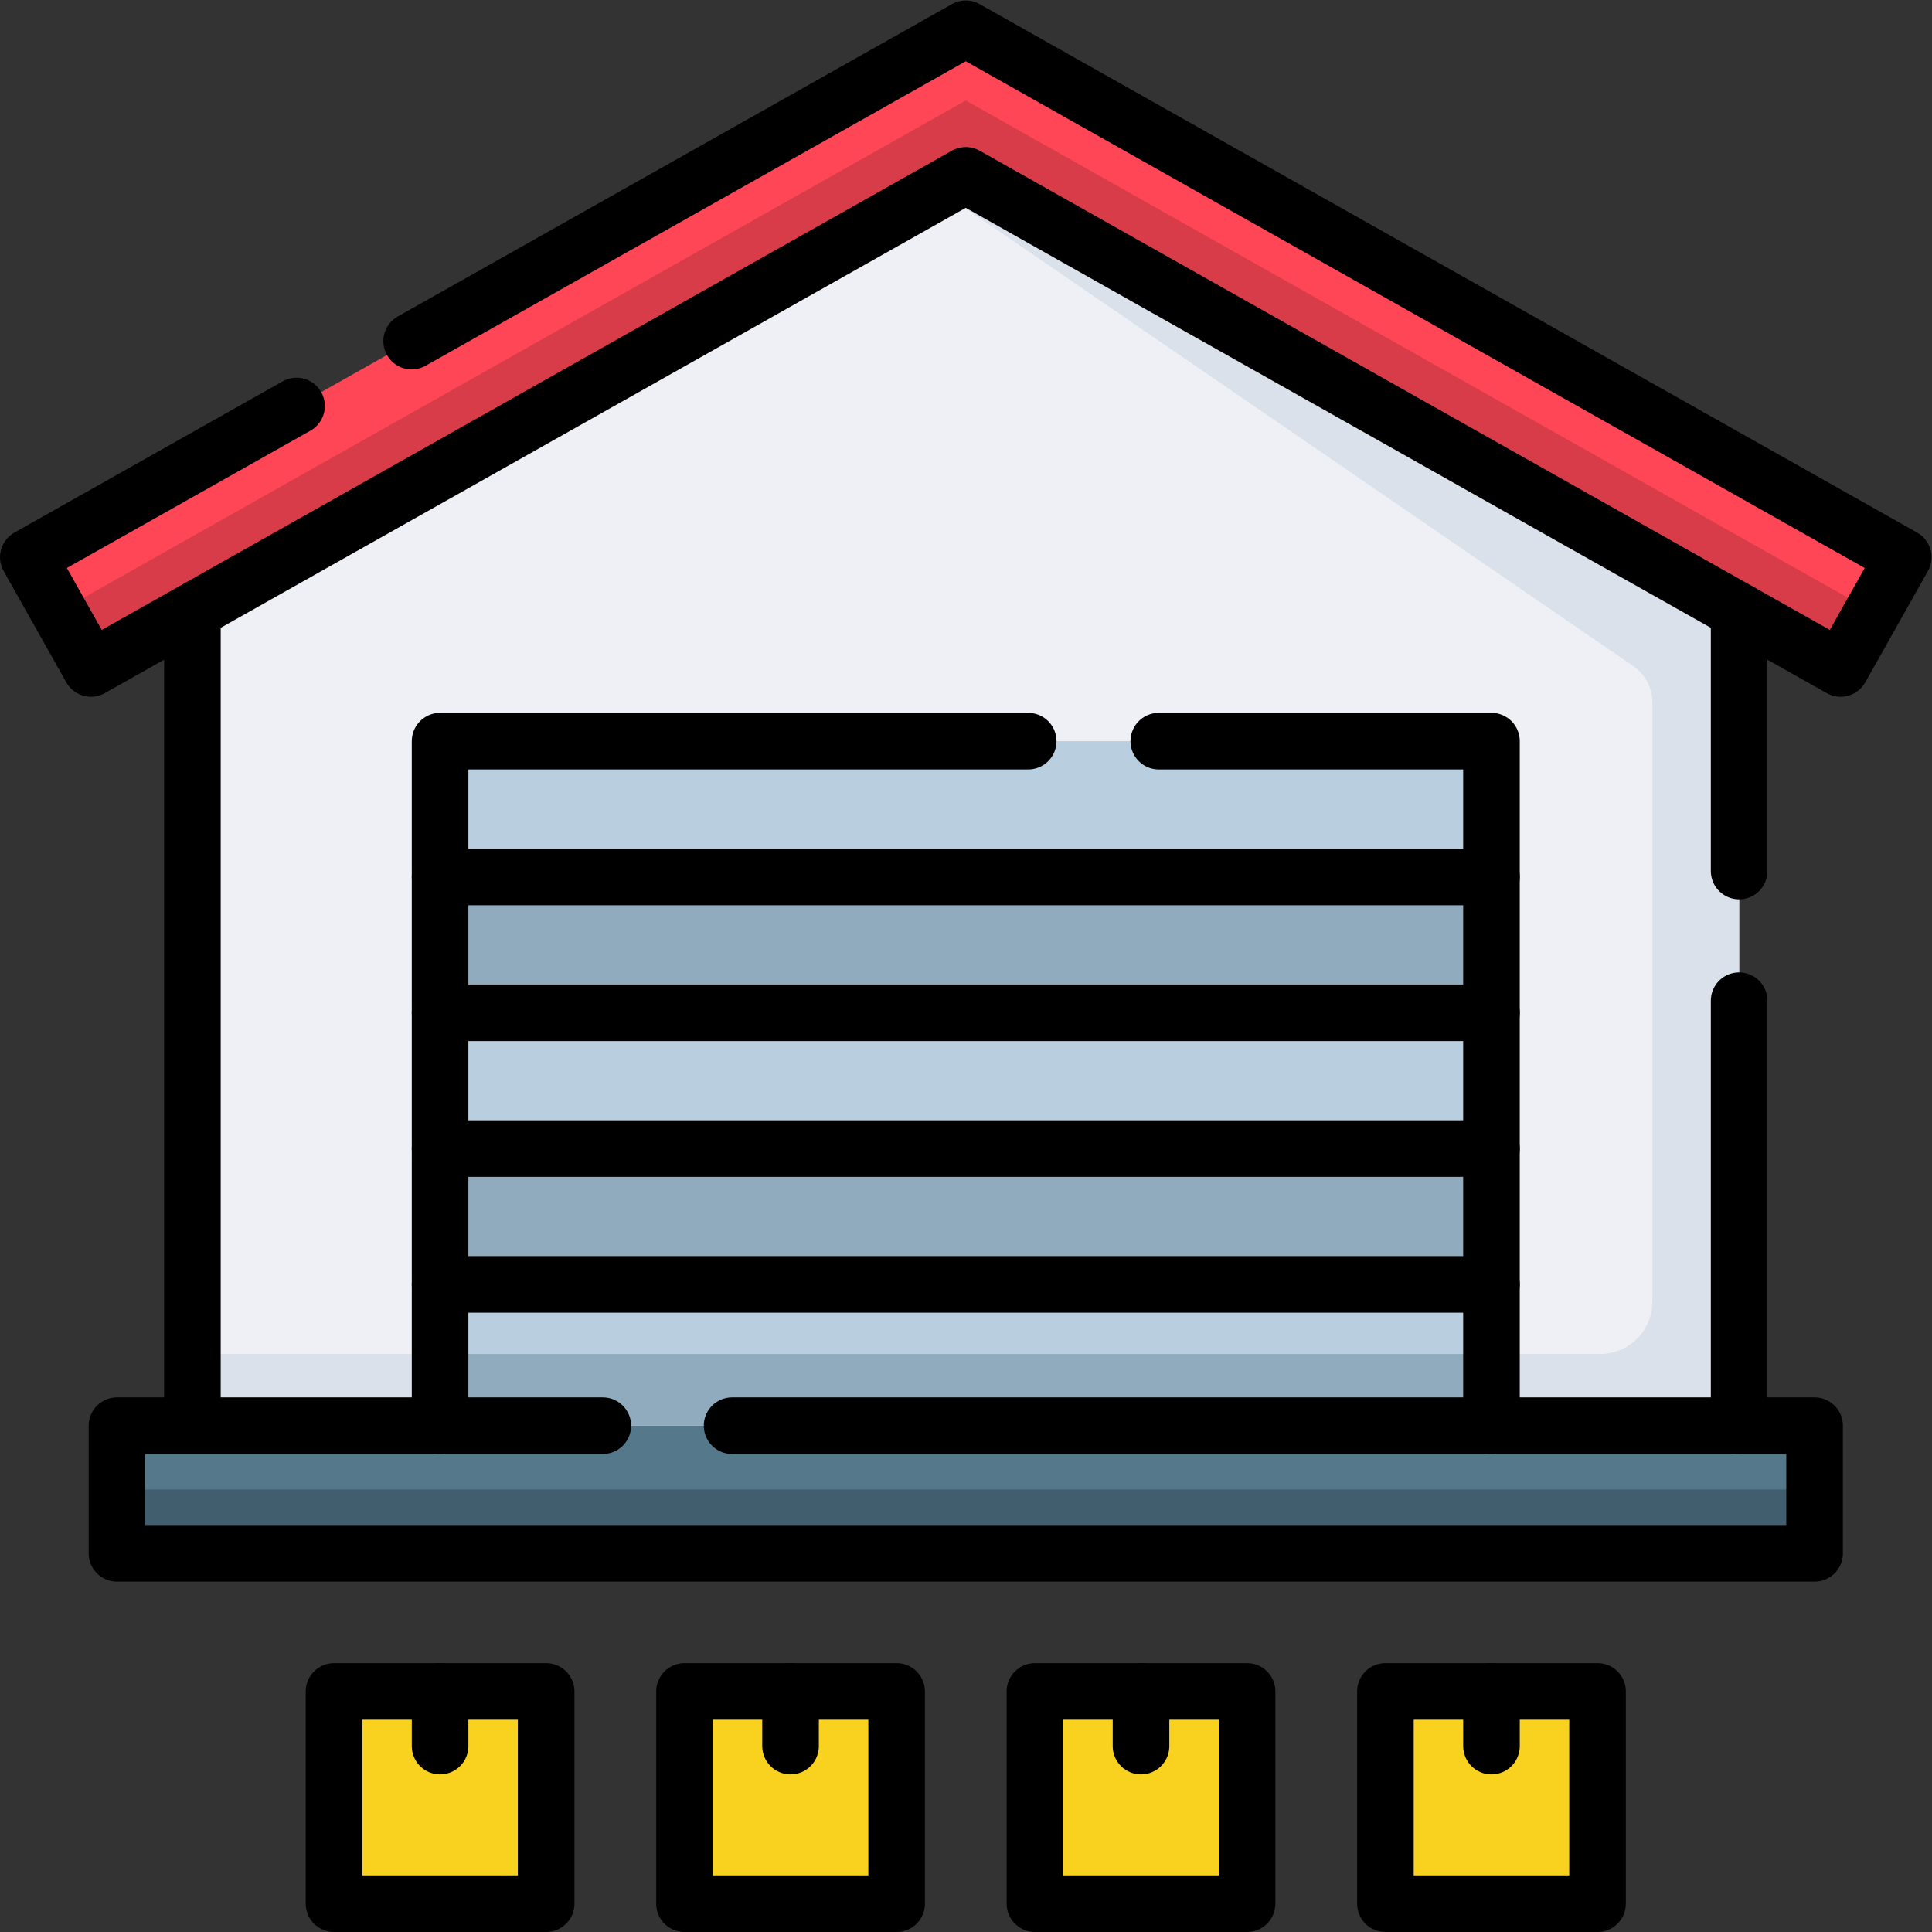
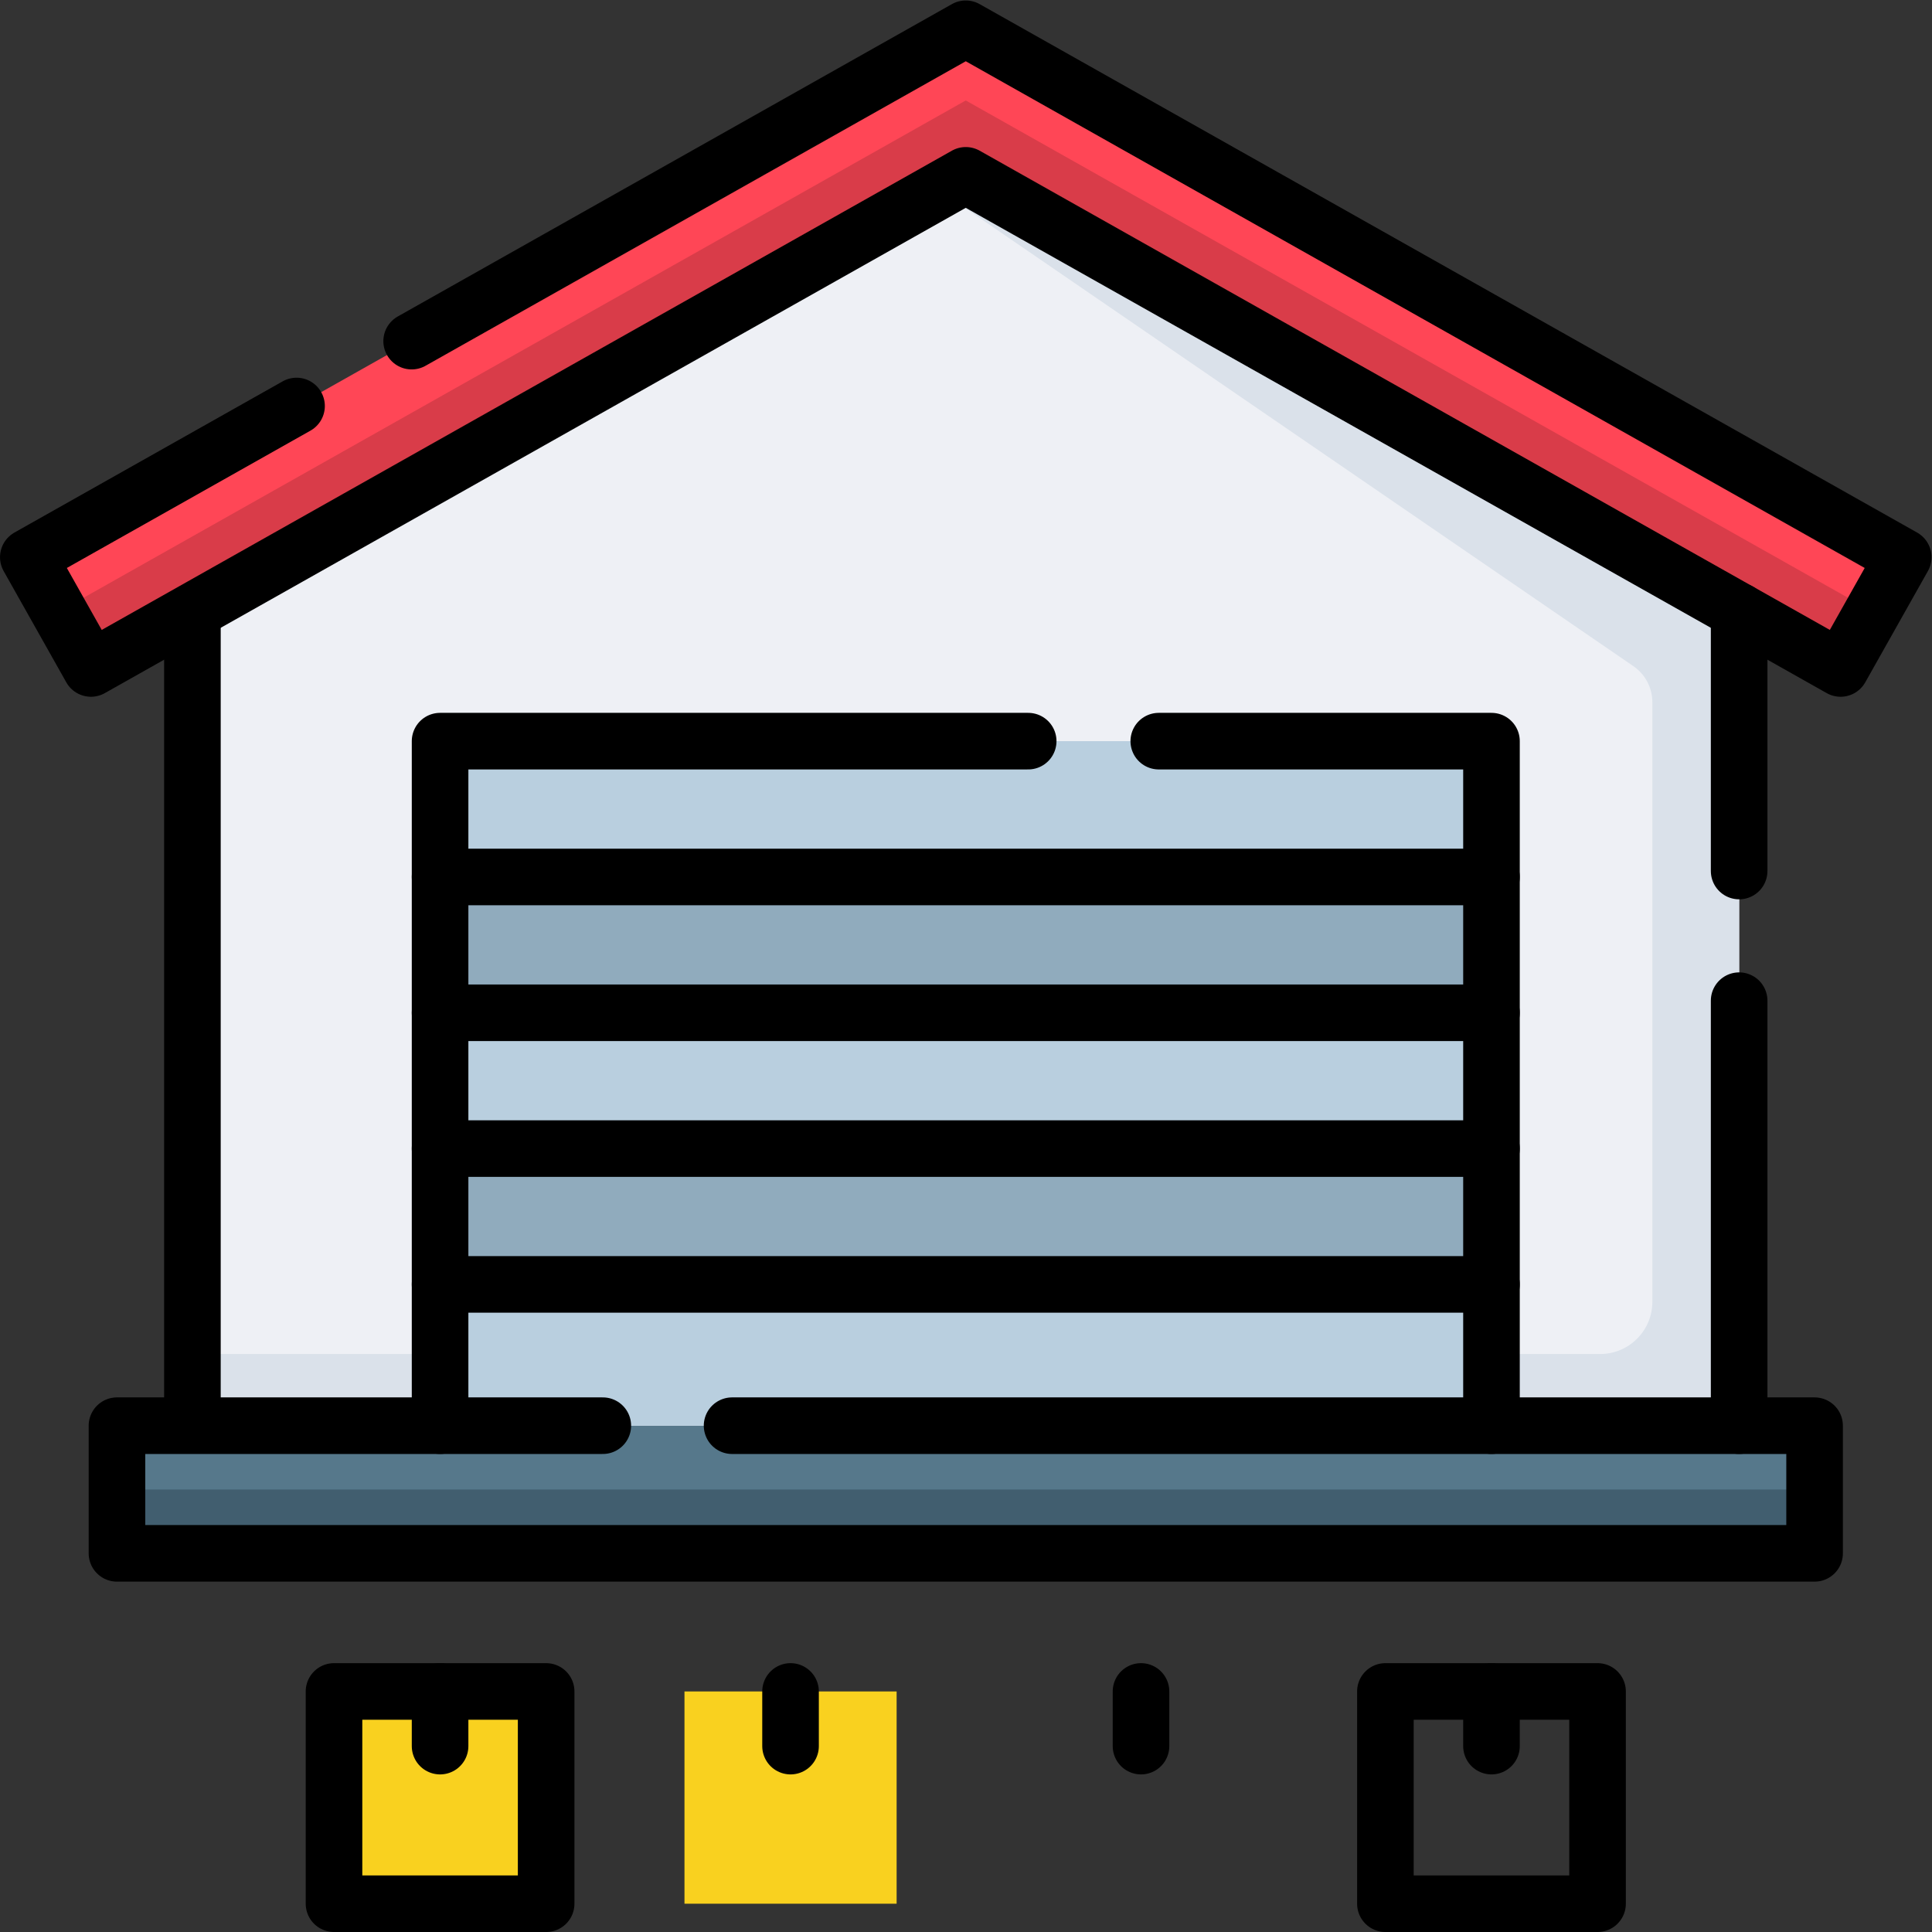
<svg xmlns="http://www.w3.org/2000/svg" id="svg5550" xml:space="preserve" width="682.667" height="682.667" viewBox="0 0 682.667 682.667">
  <rect x="0" y="0" width="682.667" height="682.667" fill="#333333" stroke="none" />
  <defs id="defs5554">
    <clipPath clipPathUnits="userSpaceOnUse" id="clipPath5576">
      <path d="M 0,512 H 512 V 0 H 0 Z" id="path5574" />
    </clipPath>
  </defs>
  <g id="g5556" transform="matrix(1.333,0,0,-1.333,0,682.667)">
    <path d="M 144.771,7.5 H 88.538 v 56.264 h 56.233 z" style="fill:#f9d11f;fill-opacity:1;fill-rule:nonzero;stroke:none" id="path5558" />
    <path d="m 237.672,7.5 h -56.233 v 56.264 h 56.233 z" style="fill:#f9d11f;fill-opacity:1;fill-rule:nonzero;stroke:none" id="path5560" />
-     <path d="m 330.571,7.5 h -56.233 v 56.264 h 56.233 z" style="fill:#f9d11f;fill-opacity:1;fill-rule:nonzero;stroke:none" id="path5562" />
-     <path d="m 423.472,7.5 h -56.233 v 56.264 h 56.233 z" style="fill:#f9d11f;fill-opacity:1;fill-rule:nonzero;stroke:none" id="path5564" />
    <g id="g5566" transform="translate(461.005,350.09)">
      <path d="M 0,0 V -215.879 H -410 V 0 l 197.98,111.601 7.02,3.96 z" style="fill:#eef0f5;fill-opacity:1;fill-rule:nonzero;stroke:none" id="path5568" />
    </g>
    <g id="g5570">
      <g id="g5572" clip-path="url(#clipPath5576)">
        <g id="g5578" transform="translate(461.005,350.09)">
          <path d="m 0,0 v -215.879 h -410 v 18.999 h 373.16 c 7.64,0 13.84,6.2 13.84,13.84 v 158.931 c 0,3.83 -1.89,7.409 -5.04,9.569 l -183.98,126.141 7.02,3.96 z" style="fill:#dae1ea;fill-opacity:1;fill-rule:nonzero;stroke:none" id="path5580" />
        </g>
        <path d="m 481.005,100.374 h -450 v 33.837 h 450 z" style="fill:#56788b;fill-opacity:1;fill-rule:nonzero;stroke:none" id="path5582" />
        <path d="m 481.005,100.374 h -450 v 16.919 h 450 z" style="fill:#415e6f;fill-opacity:1;fill-rule:nonzero;stroke:none" id="path5584" />
        <g id="g5586" transform="translate(504.505,364.42)">
          <path d="M 0,0 -8.12,-14.42 -16.61,-29.49 -248.5,101.23 -480.39,-29.49 -488.88,-14.42 -497,0 -248.5,140.08 Z" style="fill:#ff4656;fill-opacity:1;fill-rule:nonzero;stroke:none" id="path5588" />
        </g>
        <g id="g5590" transform="translate(496.385,350)">
          <path d="M 0,0 -8.49,-15.07 -240.38,115.65 -472.27,-15.07 -480.76,0 -240.38,135.5 Z" style="fill:#d93c49;fill-opacity:1;fill-rule:nonzero;stroke:none" id="path5592" />
        </g>
        <path d="m 116.655,279.667 h 278.7 v 36 h -278.7 z" style="fill:#b9cfdf;fill-opacity:1;fill-rule:nonzero;stroke:none" id="path5594" />
        <path d="m 116.655,243.667 h 278.7 v 36 h -278.7 z" style="fill:#90abbd;fill-opacity:1;fill-rule:nonzero;stroke:none" id="path5596" />
        <path d="m 116.655,207.667 h 278.7 v 36 h -278.7 z" style="fill:#b9cfdf;fill-opacity:1;fill-rule:nonzero;stroke:none" id="path5598" />
        <path d="M 395.359,134.21 H 116.65 v 37.46 h 278.709 z" style="fill:#b9cfdf;fill-opacity:1;fill-rule:nonzero;stroke:none" id="path5600" />
-         <path d="M 395.359,134.21 H 116.65 v 19 h 278.709 z" style="fill:#90abbd;fill-opacity:1;fill-rule:nonzero;stroke:none" id="path5602" />
        <path d="m 116.655,171.667 h 278.7 v 36 h -278.7 z" style="fill:#90abbd;fill-opacity:1;fill-rule:nonzero;stroke:none" id="path5604" />
        <g id="g5606" transform="translate(78.608,404.505)">
          <path d="M 0,0 -71.104,-40.08 -54.498,-69.571 177.396,61.144 409.291,-69.571 425.896,-40.08 177.396,99.995 30.51,17.197" style="fill:none;stroke:#000000;stroke-width:15;stroke-linecap:round;stroke-linejoin:round;stroke-miterlimit:10;stroke-dasharray:none;stroke-opacity:1" id="path5608" />
        </g>
        <g id="g5610" transform="translate(51.005,134.211)">
          <path d="M 0,0 V 215.883" style="fill:none;stroke:#000000;stroke-width:15;stroke-linecap:butt;stroke-linejoin:round;stroke-miterlimit:10;stroke-dasharray:none;stroke-opacity:1" id="path5612" />
        </g>
        <g id="g5614" transform="translate(461.005,246.875)">
          <path d="M 0,0 V -112.664" style="fill:none;stroke:#000000;stroke-width:15;stroke-linecap:round;stroke-linejoin:round;stroke-miterlimit:10;stroke-dasharray:none;stroke-opacity:1" id="path5616" />
        </g>
        <g id="g5618" transform="translate(461.005,350.094)">
          <path d="M 0,0 V -68.854" style="fill:none;stroke:#000000;stroke-width:15;stroke-linecap:round;stroke-linejoin:round;stroke-miterlimit:10;stroke-dasharray:none;stroke-opacity:1" id="path5620" />
        </g>
        <g id="g5622" transform="translate(194.058,134.211)">
          <path d="m 0,0 h 286.947 v -33.837 h -450 V 0 h 128.786" style="fill:none;stroke:#000000;stroke-width:15;stroke-linecap:round;stroke-linejoin:round;stroke-miterlimit:10;stroke-dasharray:none;stroke-opacity:1" id="path5624" />
        </g>
        <path d="M 144.771,7.5 H 88.538 v 56.264 h 56.233 z" style="fill:none;stroke:#000000;stroke-width:15;stroke-linecap:round;stroke-linejoin:round;stroke-miterlimit:10;stroke-dasharray:none;stroke-opacity:1" id="path5626" />
        <g id="g5628" transform="translate(116.655,63.764)">
          <path d="M 0,0 V -14.49" style="fill:none;stroke:#000000;stroke-width:15;stroke-linecap:round;stroke-linejoin:round;stroke-miterlimit:10;stroke-dasharray:none;stroke-opacity:1" id="path5630" />
        </g>
-         <path d="m 237.672,7.5 h -56.233 v 56.264 h 56.233 z" style="fill:none;stroke:#000000;stroke-width:15;stroke-linecap:round;stroke-linejoin:round;stroke-miterlimit:10;stroke-dasharray:none;stroke-opacity:1" id="path5632" />
        <g id="g5634" transform="translate(209.555,63.764)">
          <path d="M 0,0 V -14.49" style="fill:none;stroke:#000000;stroke-width:15;stroke-linecap:round;stroke-linejoin:round;stroke-miterlimit:10;stroke-dasharray:none;stroke-opacity:1" id="path5636" />
        </g>
-         <path d="m 330.571,7.5 h -56.233 v 56.264 h 56.233 z" style="fill:none;stroke:#000000;stroke-width:15;stroke-linecap:round;stroke-linejoin:round;stroke-miterlimit:10;stroke-dasharray:none;stroke-opacity:1" id="path5638" />
        <g id="g5640" transform="translate(302.455,63.764)">
          <path d="M 0,0 V -14.49" style="fill:none;stroke:#000000;stroke-width:15;stroke-linecap:round;stroke-linejoin:round;stroke-miterlimit:10;stroke-dasharray:none;stroke-opacity:1" id="path5642" />
        </g>
        <path d="m 423.472,7.5 h -56.233 v 56.264 h 56.233 z" style="fill:none;stroke:#000000;stroke-width:15;stroke-linecap:round;stroke-linejoin:round;stroke-miterlimit:10;stroke-dasharray:none;stroke-opacity:1" id="path5644" />
        <g id="g5646" transform="translate(395.356,63.764)">
          <path d="M 0,0 V -14.49" style="fill:none;stroke:#000000;stroke-width:15;stroke-linecap:round;stroke-linejoin:round;stroke-miterlimit:10;stroke-dasharray:none;stroke-opacity:1" id="path5648" />
        </g>
        <g id="g5650" transform="translate(272.55,315.667)">
          <path d="M 0,0 H -155.895 V -181.456" style="fill:none;stroke:#000000;stroke-width:15;stroke-linecap:round;stroke-linejoin:round;stroke-miterlimit:10;stroke-dasharray:none;stroke-opacity:1" id="path5652" />
        </g>
        <g id="g5654" transform="translate(395.356,134.211)">
          <path d="M 0,0 V 181.456 H -88.191" style="fill:none;stroke:#000000;stroke-width:15;stroke-linecap:round;stroke-linejoin:round;stroke-miterlimit:10;stroke-dasharray:none;stroke-opacity:1" id="path5656" />
        </g>
        <g id="g5658" transform="translate(116.655,279.667)">
          <path d="M 0,0 H 278.7" style="fill:none;stroke:#000000;stroke-width:15;stroke-linecap:round;stroke-linejoin:round;stroke-miterlimit:10;stroke-dasharray:none;stroke-opacity:1" id="path5660" />
        </g>
        <g id="g5662" transform="translate(116.655,243.667)">
          <path d="M 0,0 H 278.7" style="fill:none;stroke:#000000;stroke-width:15;stroke-linecap:round;stroke-linejoin:round;stroke-miterlimit:10;stroke-dasharray:none;stroke-opacity:1" id="path5664" />
        </g>
        <g id="g5666" transform="translate(116.655,207.667)">
          <path d="M 0,0 H 278.7" style="fill:none;stroke:#000000;stroke-width:15;stroke-linecap:round;stroke-linejoin:round;stroke-miterlimit:10;stroke-dasharray:none;stroke-opacity:1" id="path5668" />
        </g>
        <g id="g5670" transform="translate(116.655,171.667)">
          <path d="M 0,0 H 278.7" style="fill:none;stroke:#000000;stroke-width:15;stroke-linecap:round;stroke-linejoin:round;stroke-miterlimit:10;stroke-dasharray:none;stroke-opacity:1" id="path5672" />
        </g>
      </g>
    </g>
  </g>
</svg>